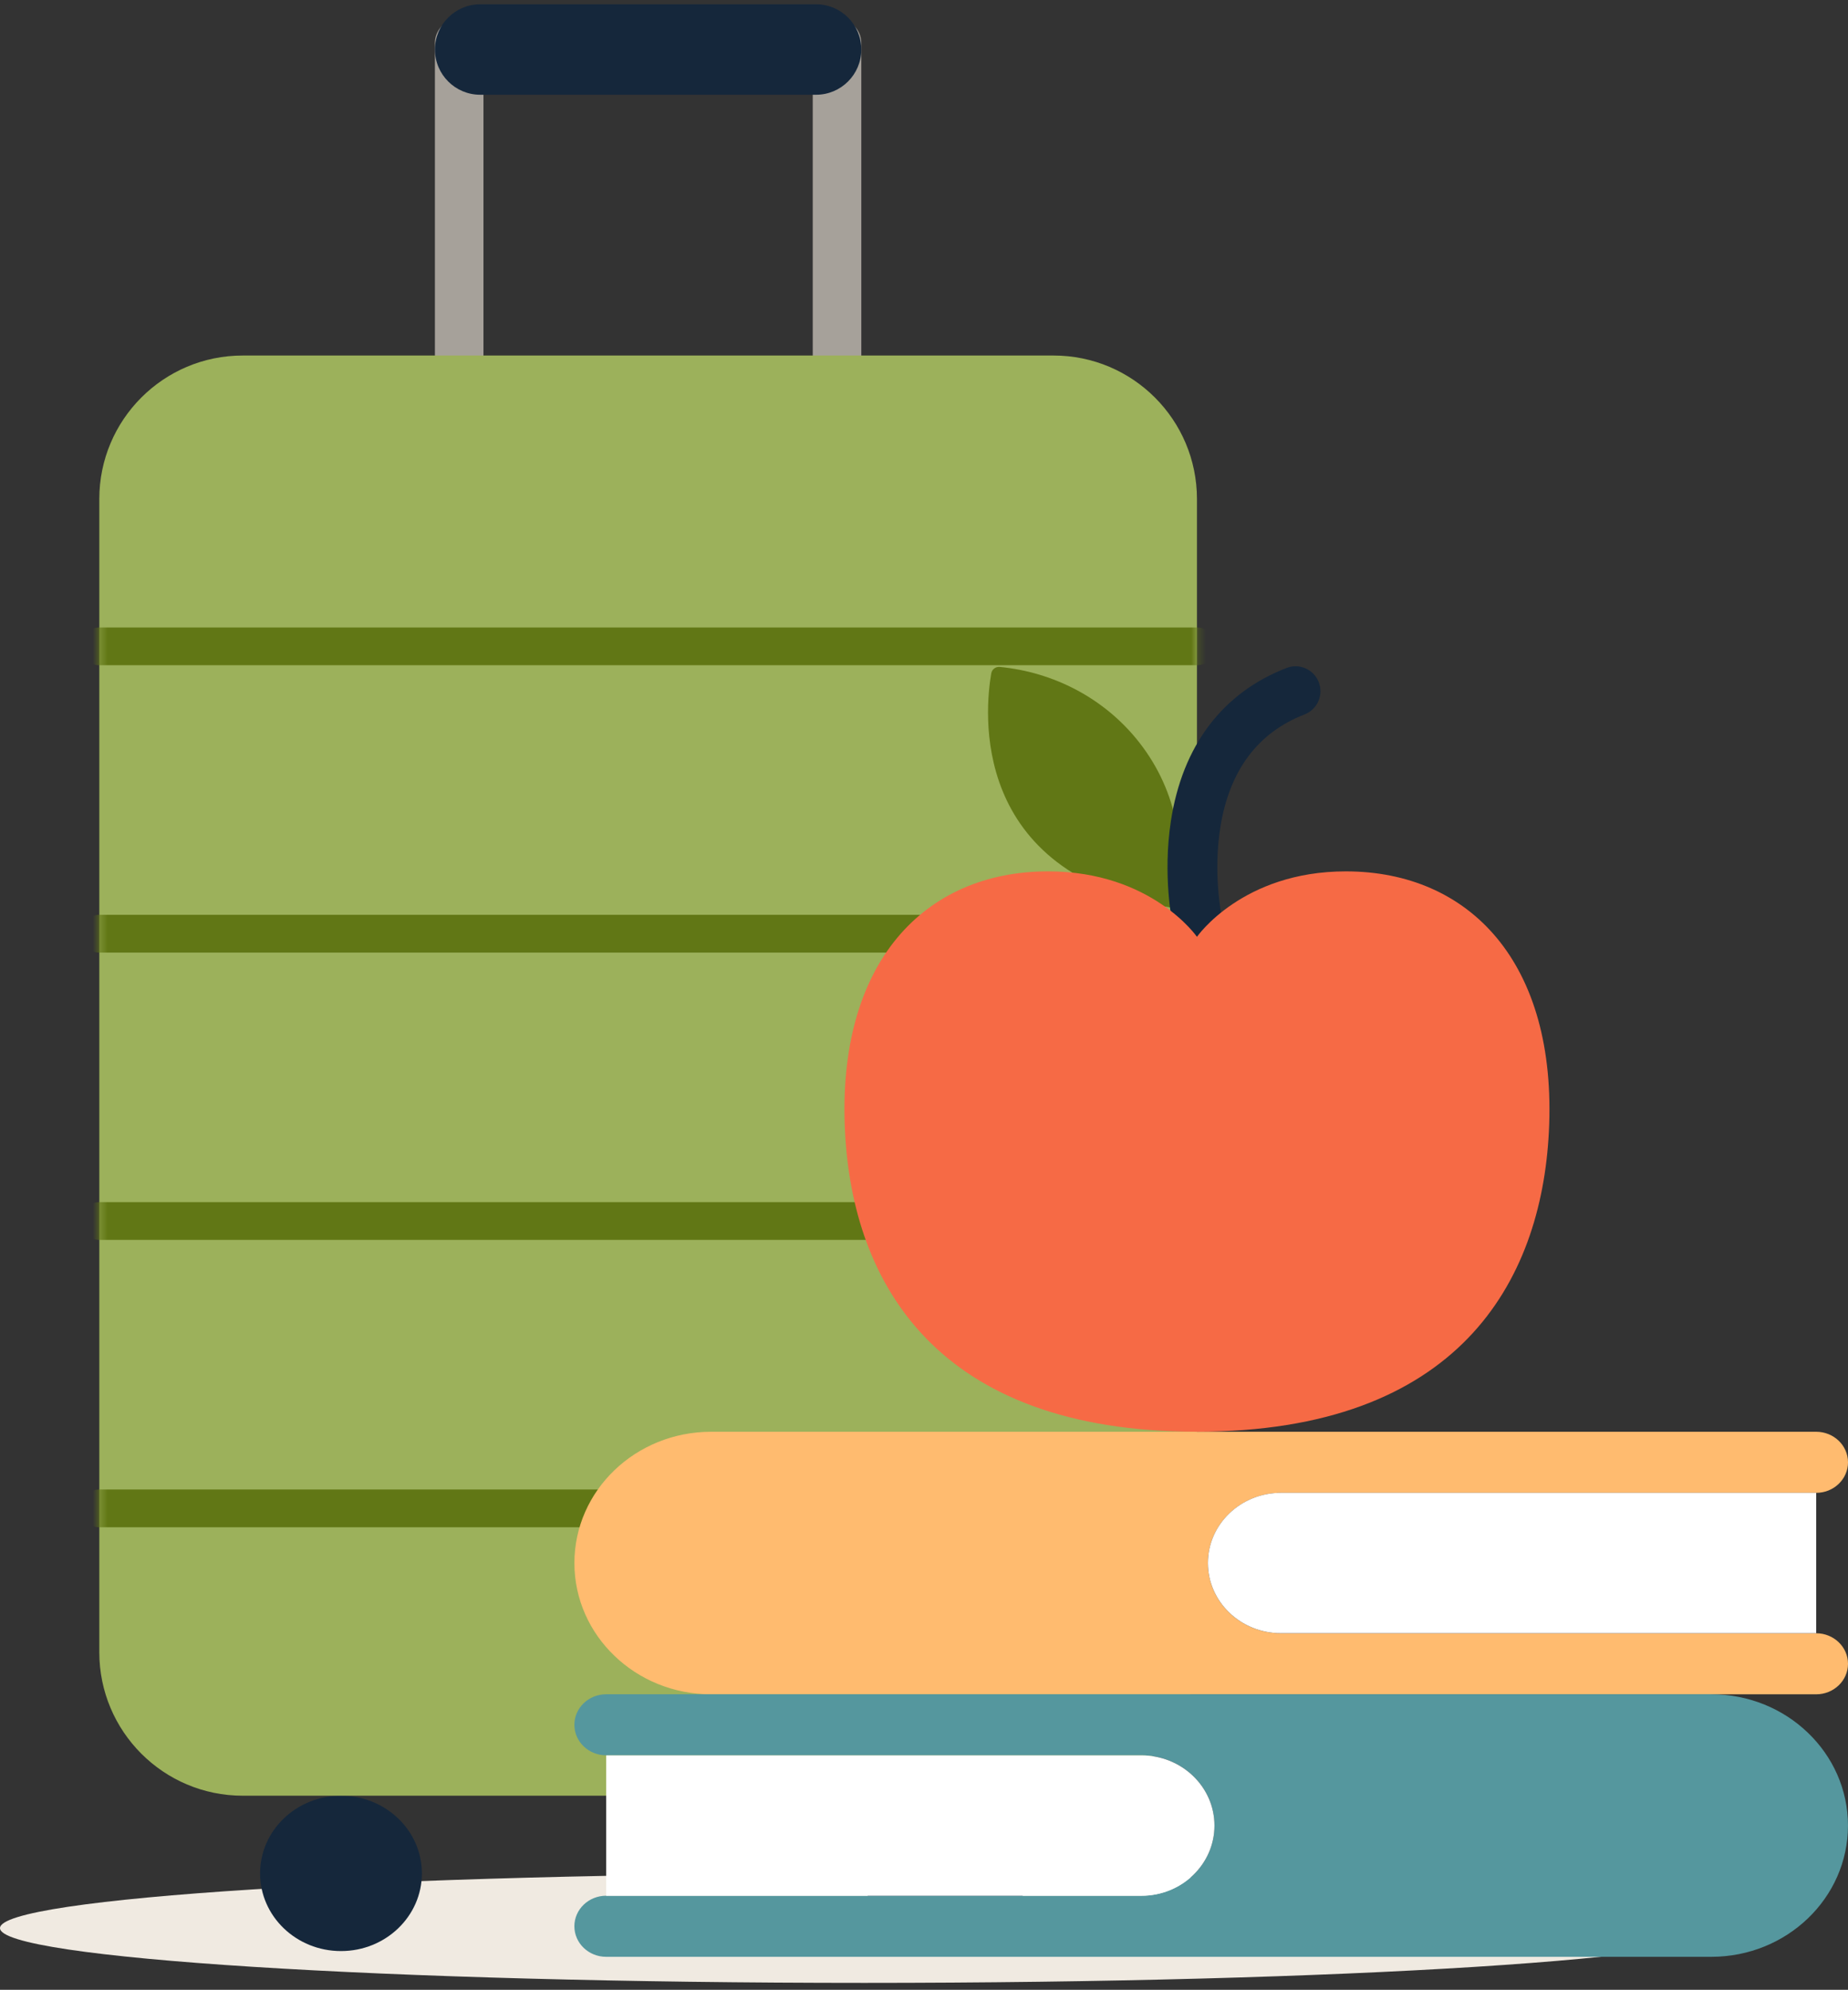
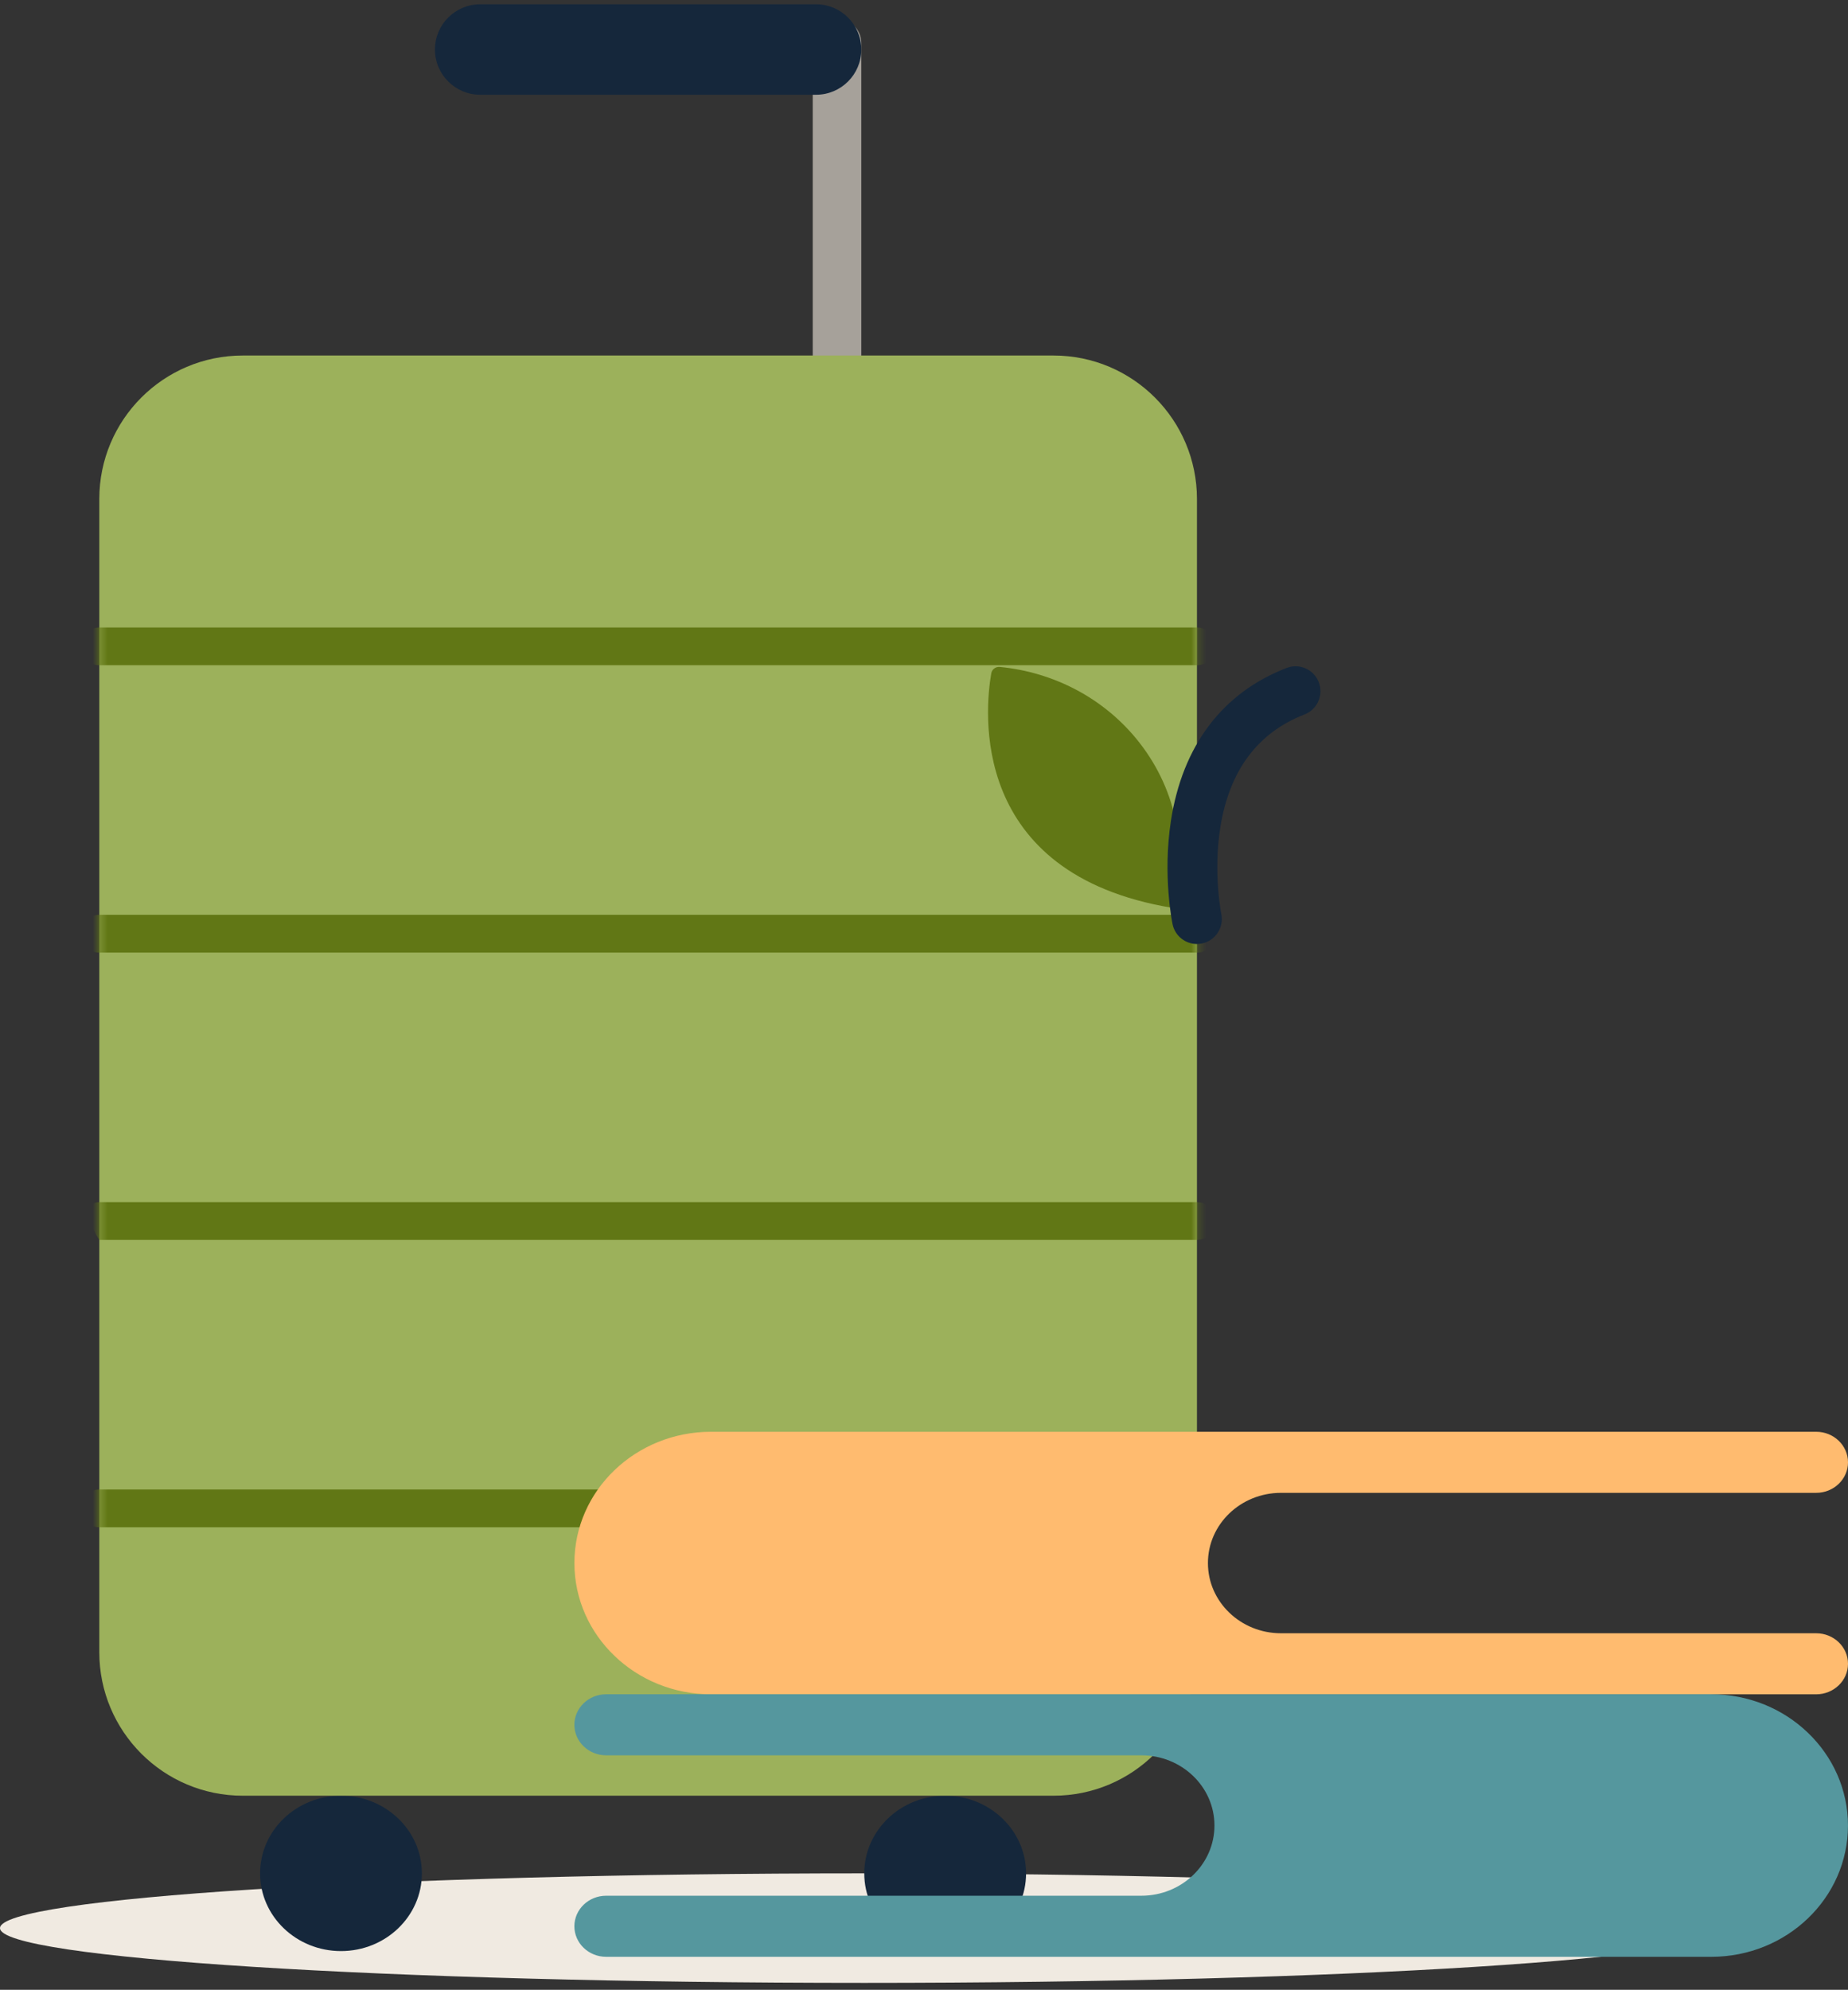
<svg xmlns="http://www.w3.org/2000/svg" width="249" height="268" viewBox="0 0 249 268" fill="none">
  <rect x="0" y="0" width="249" height="268" fill="#333333" stroke="none" />
  <path d="M116.451 267.065C180.766 267.065 232.903 263.763 232.903 259.69C232.903 255.617 180.766 252.314 116.451 252.314C52.137 252.314 0 255.617 0 259.69C0 263.763 52.137 267.065 116.451 267.065Z" fill="#F0EAE1" />
  <path d="M45.945 262.781C51.965 262.781 56.845 258.097 56.845 252.318C56.845 246.54 51.965 241.855 45.945 241.855C39.925 241.855 35.044 246.54 35.044 252.318C35.044 258.097 39.925 262.781 45.945 262.781Z" fill="#15273B" />
  <path d="M127.352 262.781C133.372 262.781 138.252 258.097 138.252 252.318C138.252 246.54 133.372 241.855 127.352 241.855C121.332 241.855 116.451 246.54 116.451 252.318C116.451 258.097 121.332 262.781 127.352 262.781Z" fill="#15273B" />
-   <path d="M61.872 53.902C60.064 53.902 58.6 52.438 58.6 50.63V5.798C58.6 3.99 60.064 2.526 61.872 2.526C63.681 2.526 65.144 3.99 65.144 5.798V50.63C65.144 52.438 63.681 53.902 61.872 53.902Z" fill="#A6A19A" />
  <path d="M112.781 53.902C110.972 53.902 109.509 52.438 109.509 50.63V5.798C109.509 3.99 110.972 2.526 112.781 2.526C114.589 2.526 116.053 3.99 116.053 5.798V50.63C116.053 52.438 114.589 53.902 112.781 53.902Z" fill="#A6A19A" />
  <path d="M109.961 12.761H64.697C61.337 12.761 58.605 10.029 58.605 6.669C58.605 3.31 61.337 0.577 64.697 0.577H109.961C113.32 0.577 116.053 3.31 116.053 6.669C116.053 10.029 113.32 12.761 109.961 12.761Z" fill="#15273B" />
  <path d="M141.947 47.883H32.711C22.035 47.883 13.38 56.537 13.38 67.213V222.526C13.38 233.202 22.035 241.856 32.711 241.856H141.947C152.623 241.856 161.278 233.202 161.278 222.526V67.213C161.278 56.537 152.623 47.883 141.947 47.883Z" fill="#9CB15B" />
  <mask id="mask0_26_846" style="mask-type:luminance" maskUnits="userSpaceOnUse" x="13" y="47" width="149" height="195">
    <path d="M141.947 47.883H32.711C22.035 47.883 13.38 56.537 13.38 67.213V222.526C13.38 233.202 22.035 241.856 32.711 241.856H141.947C152.623 241.856 161.278 233.202 161.278 222.526V67.213C161.278 56.537 152.623 47.883 141.947 47.883Z" fill="white" />
  </mask>
  <g mask="url(#mask0_26_846)">
    <path d="M161.278 205.699H13.38C11.975 205.699 10.837 204.561 10.837 203.156C10.837 201.751 11.975 200.613 13.38 200.613H161.278C162.683 200.613 163.821 201.751 163.821 203.156C163.821 204.561 162.683 205.699 161.278 205.699Z" fill="#617715" />
-     <path d="M161.278 166.998H13.38C11.975 166.998 10.837 165.86 10.837 164.455C10.837 163.05 11.975 161.912 13.38 161.912H161.278C162.683 161.912 163.821 163.05 163.821 164.455C163.821 165.86 162.683 166.998 161.278 166.998Z" fill="#617715" />
+     <path d="M161.278 166.998H13.38C10.837 163.05 11.975 161.912 13.38 161.912H161.278C162.683 161.912 163.821 163.05 163.821 164.455C163.821 165.86 162.683 166.998 161.278 166.998Z" fill="#617715" />
    <path d="M161.278 128.298H13.38C11.975 128.298 10.837 127.161 10.837 125.756C10.837 124.351 11.975 123.213 13.38 123.213H161.278C162.683 123.213 163.821 124.351 163.821 125.756C163.821 127.161 162.683 128.298 161.278 128.298Z" fill="#617715" />
    <path d="M161.278 89.597H13.38C11.975 89.597 10.837 88.46 10.837 87.055C10.837 85.649 11.975 84.512 13.38 84.512H161.278C162.683 84.512 163.821 85.649 163.821 87.055C163.821 88.46 162.683 89.597 161.278 89.597Z" fill="#617715" />
  </g>
  <path d="M249 224.085C249 226.356 247.08 228.198 244.717 228.198H95.817C90.732 228.198 86.123 226.224 82.792 223.015C79.462 219.826 77.396 215.402 77.396 210.516C77.396 200.753 85.641 192.838 95.817 192.838H244.717C247.08 192.838 249 194.681 249 196.951C249 199.221 247.08 201.064 244.717 201.064H172.606C167.165 201.064 162.756 205.299 162.756 210.521C162.756 215.742 167.165 219.977 172.606 219.977H244.717C247.08 219.977 249 221.819 249 224.09V224.085Z" fill="#FFBB6F" />
-   <path d="M244.717 201.06V219.972H172.606C167.165 219.972 162.756 215.737 162.756 210.516C162.756 205.294 167.165 201.06 172.606 201.06H244.717Z" fill="white" />
  <path d="M77.391 232.306C77.391 230.036 79.311 228.193 81.674 228.193H230.574C235.659 228.193 240.268 230.167 243.598 233.376C246.929 236.566 248.995 240.99 248.995 245.876C248.995 255.639 240.749 263.554 230.574 263.554H81.674C79.311 263.554 77.391 261.711 77.391 259.441C77.391 257.17 79.311 255.327 81.674 255.327H153.785C159.226 255.327 163.636 251.093 163.636 245.871C163.636 240.65 159.226 236.415 153.785 236.415H81.674C79.311 236.415 77.391 234.572 77.391 232.302V232.306Z" fill="#55979E" />
-   <path d="M81.674 255.333V236.421H153.785C159.226 236.421 163.636 240.655 163.636 245.877C163.636 251.099 159.226 255.333 153.785 255.333H81.674Z" fill="white" />
  <path d="M157.981 122.278C160.067 114.874 158.701 106.647 153.528 100.026C148.831 94.011 141.927 90.525 134.712 89.825C134.158 89.772 133.657 90.151 133.565 90.681C132.719 95.519 130.4 117.723 157.981 122.278Z" fill="#617715" />
  <path d="M161.273 127.145C159.717 127.145 158.322 126.061 157.991 124.476C157.938 124.208 156.644 117.888 157.767 110.576C159.323 100.434 164.715 93.306 173.35 89.966C175.081 89.295 177.025 90.156 177.691 91.886C178.362 93.617 177.502 95.557 175.771 96.228C169.465 98.669 165.649 103.779 164.428 111.422C163.451 117.552 164.55 123.056 164.56 123.11C164.929 124.923 163.767 126.698 161.953 127.072C161.725 127.121 161.497 127.14 161.268 127.14L161.273 127.145Z" fill="#15273B" />
-   <path d="M181.337 117.361C167.379 117.361 161.278 126.176 161.278 126.176C161.278 126.176 155.176 117.361 141.217 117.361C124.609 117.361 112.688 129.594 113.86 152.459C114.895 172.699 126.092 192.832 161.278 192.832C196.463 192.832 207.66 172.699 208.695 152.459C209.867 129.594 197.946 117.361 181.337 117.361Z" fill="#F66A45" />
</svg>